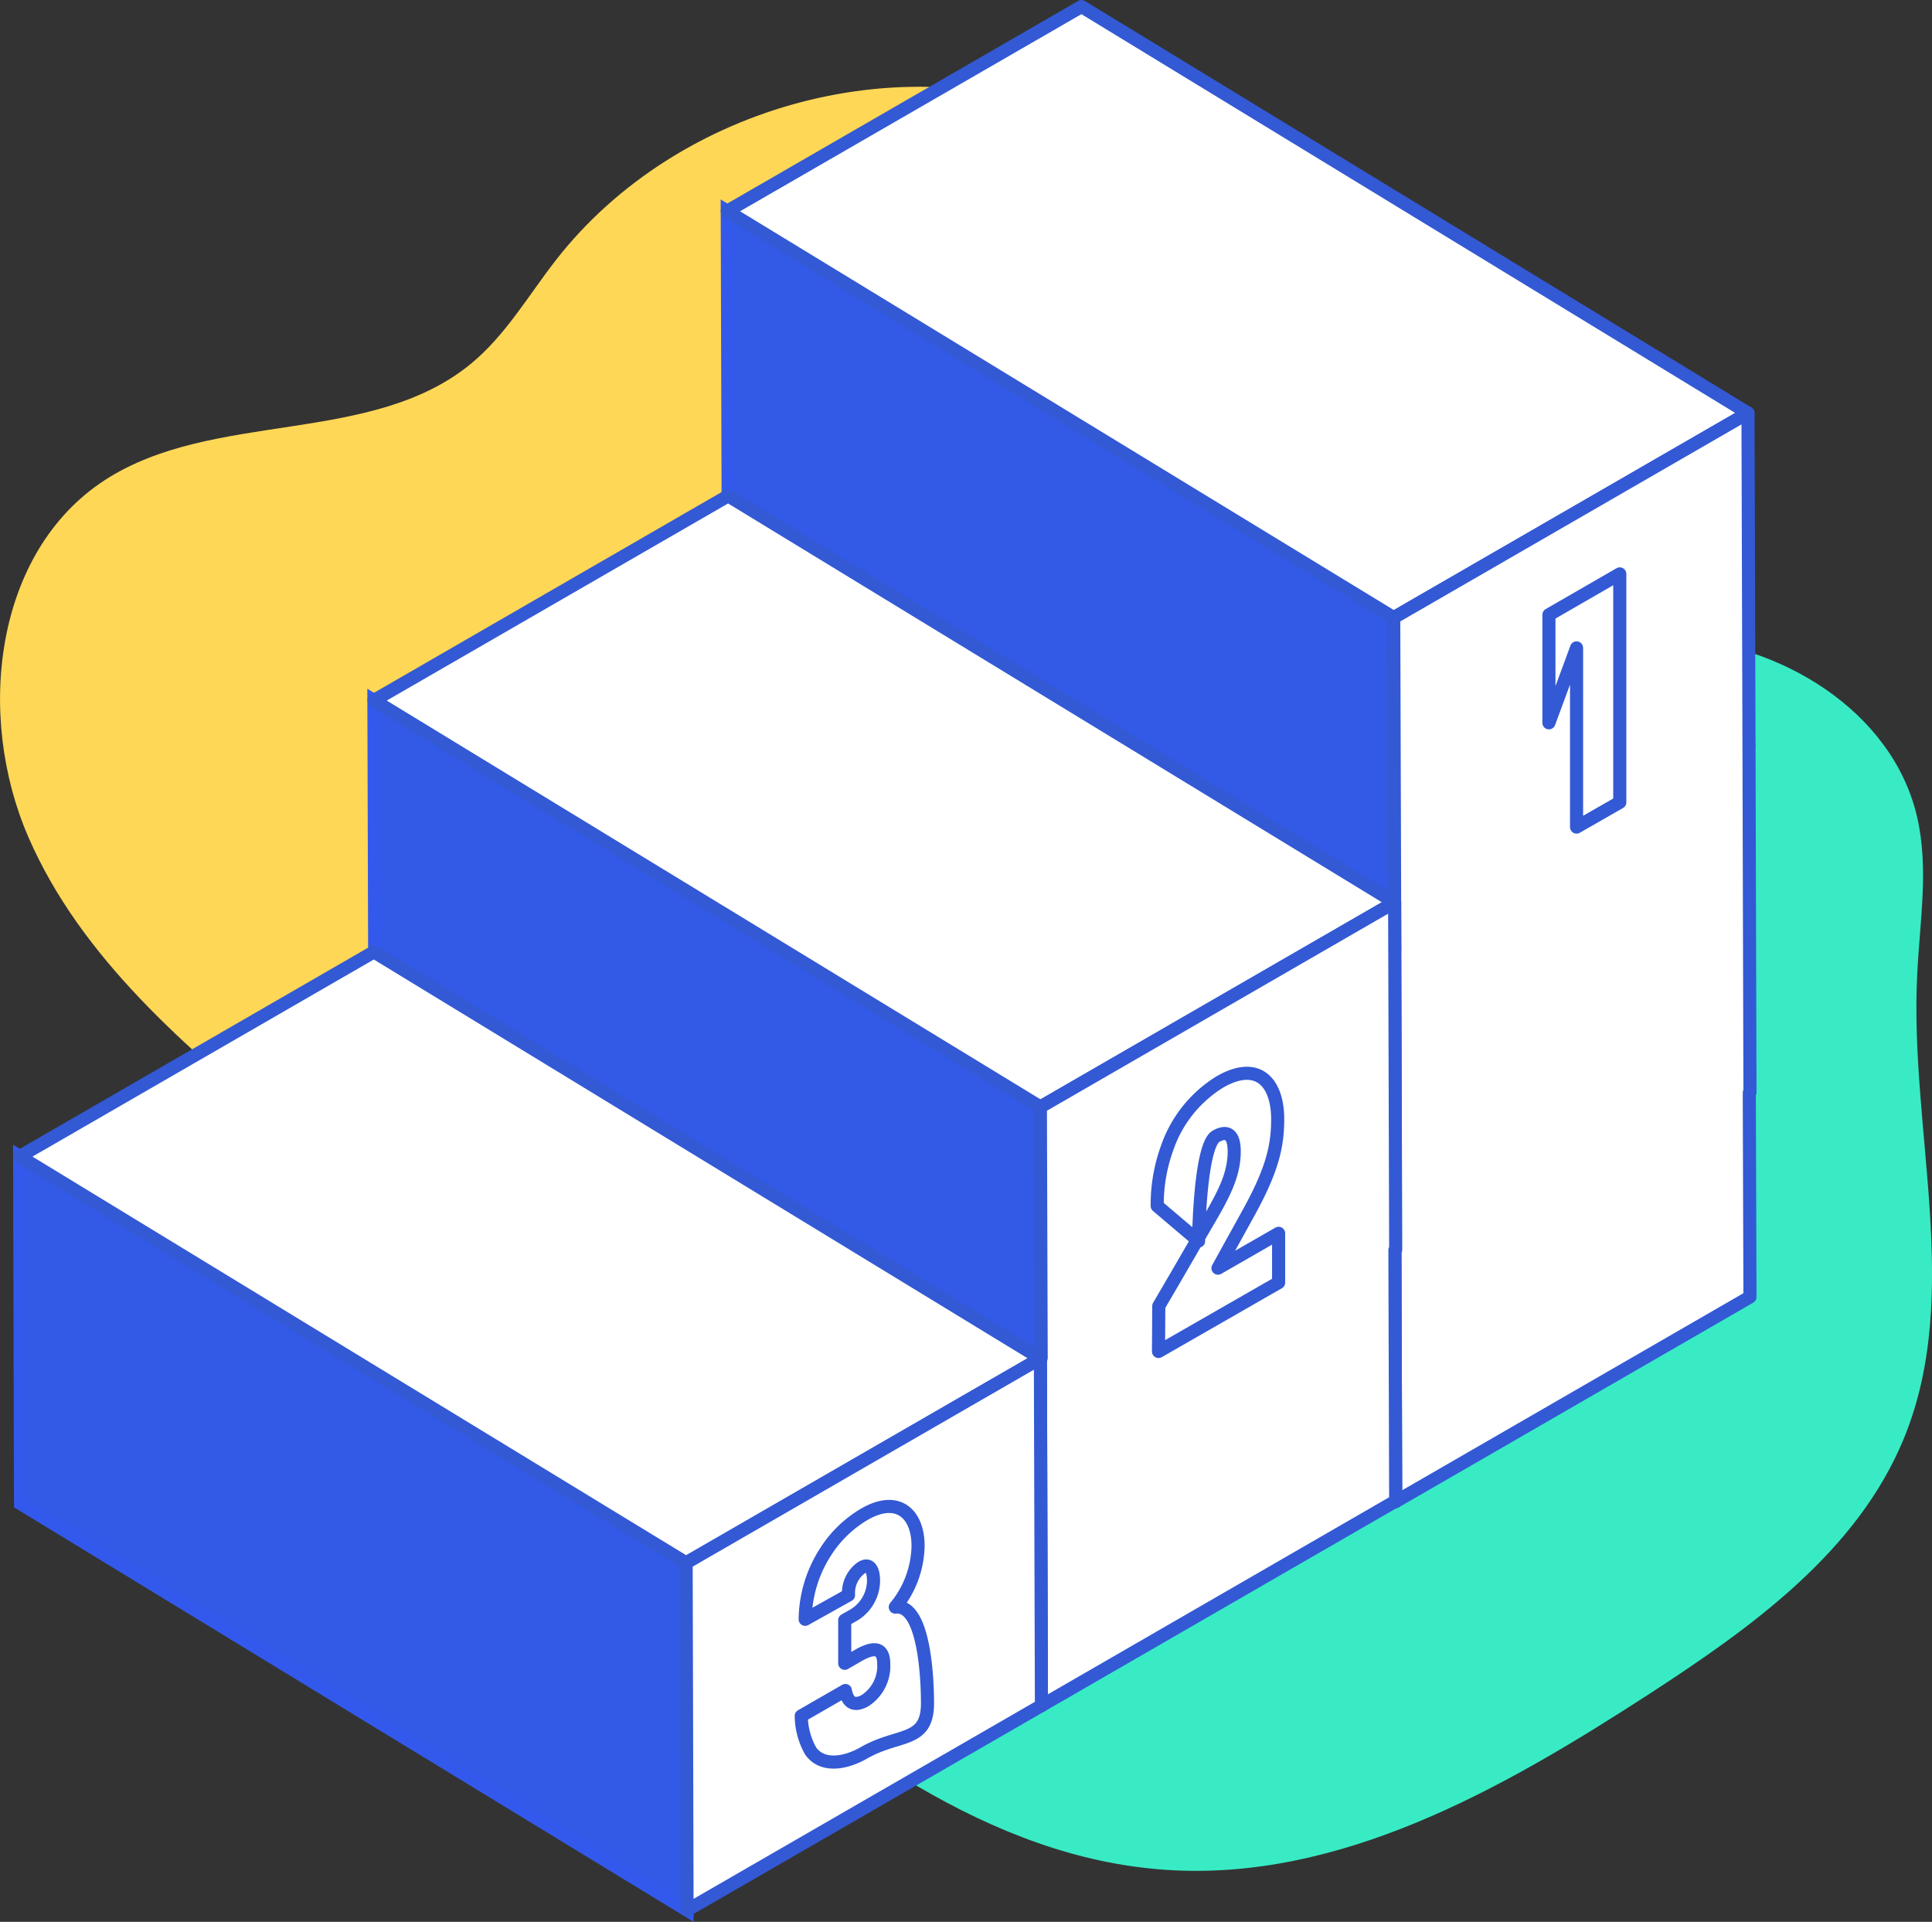
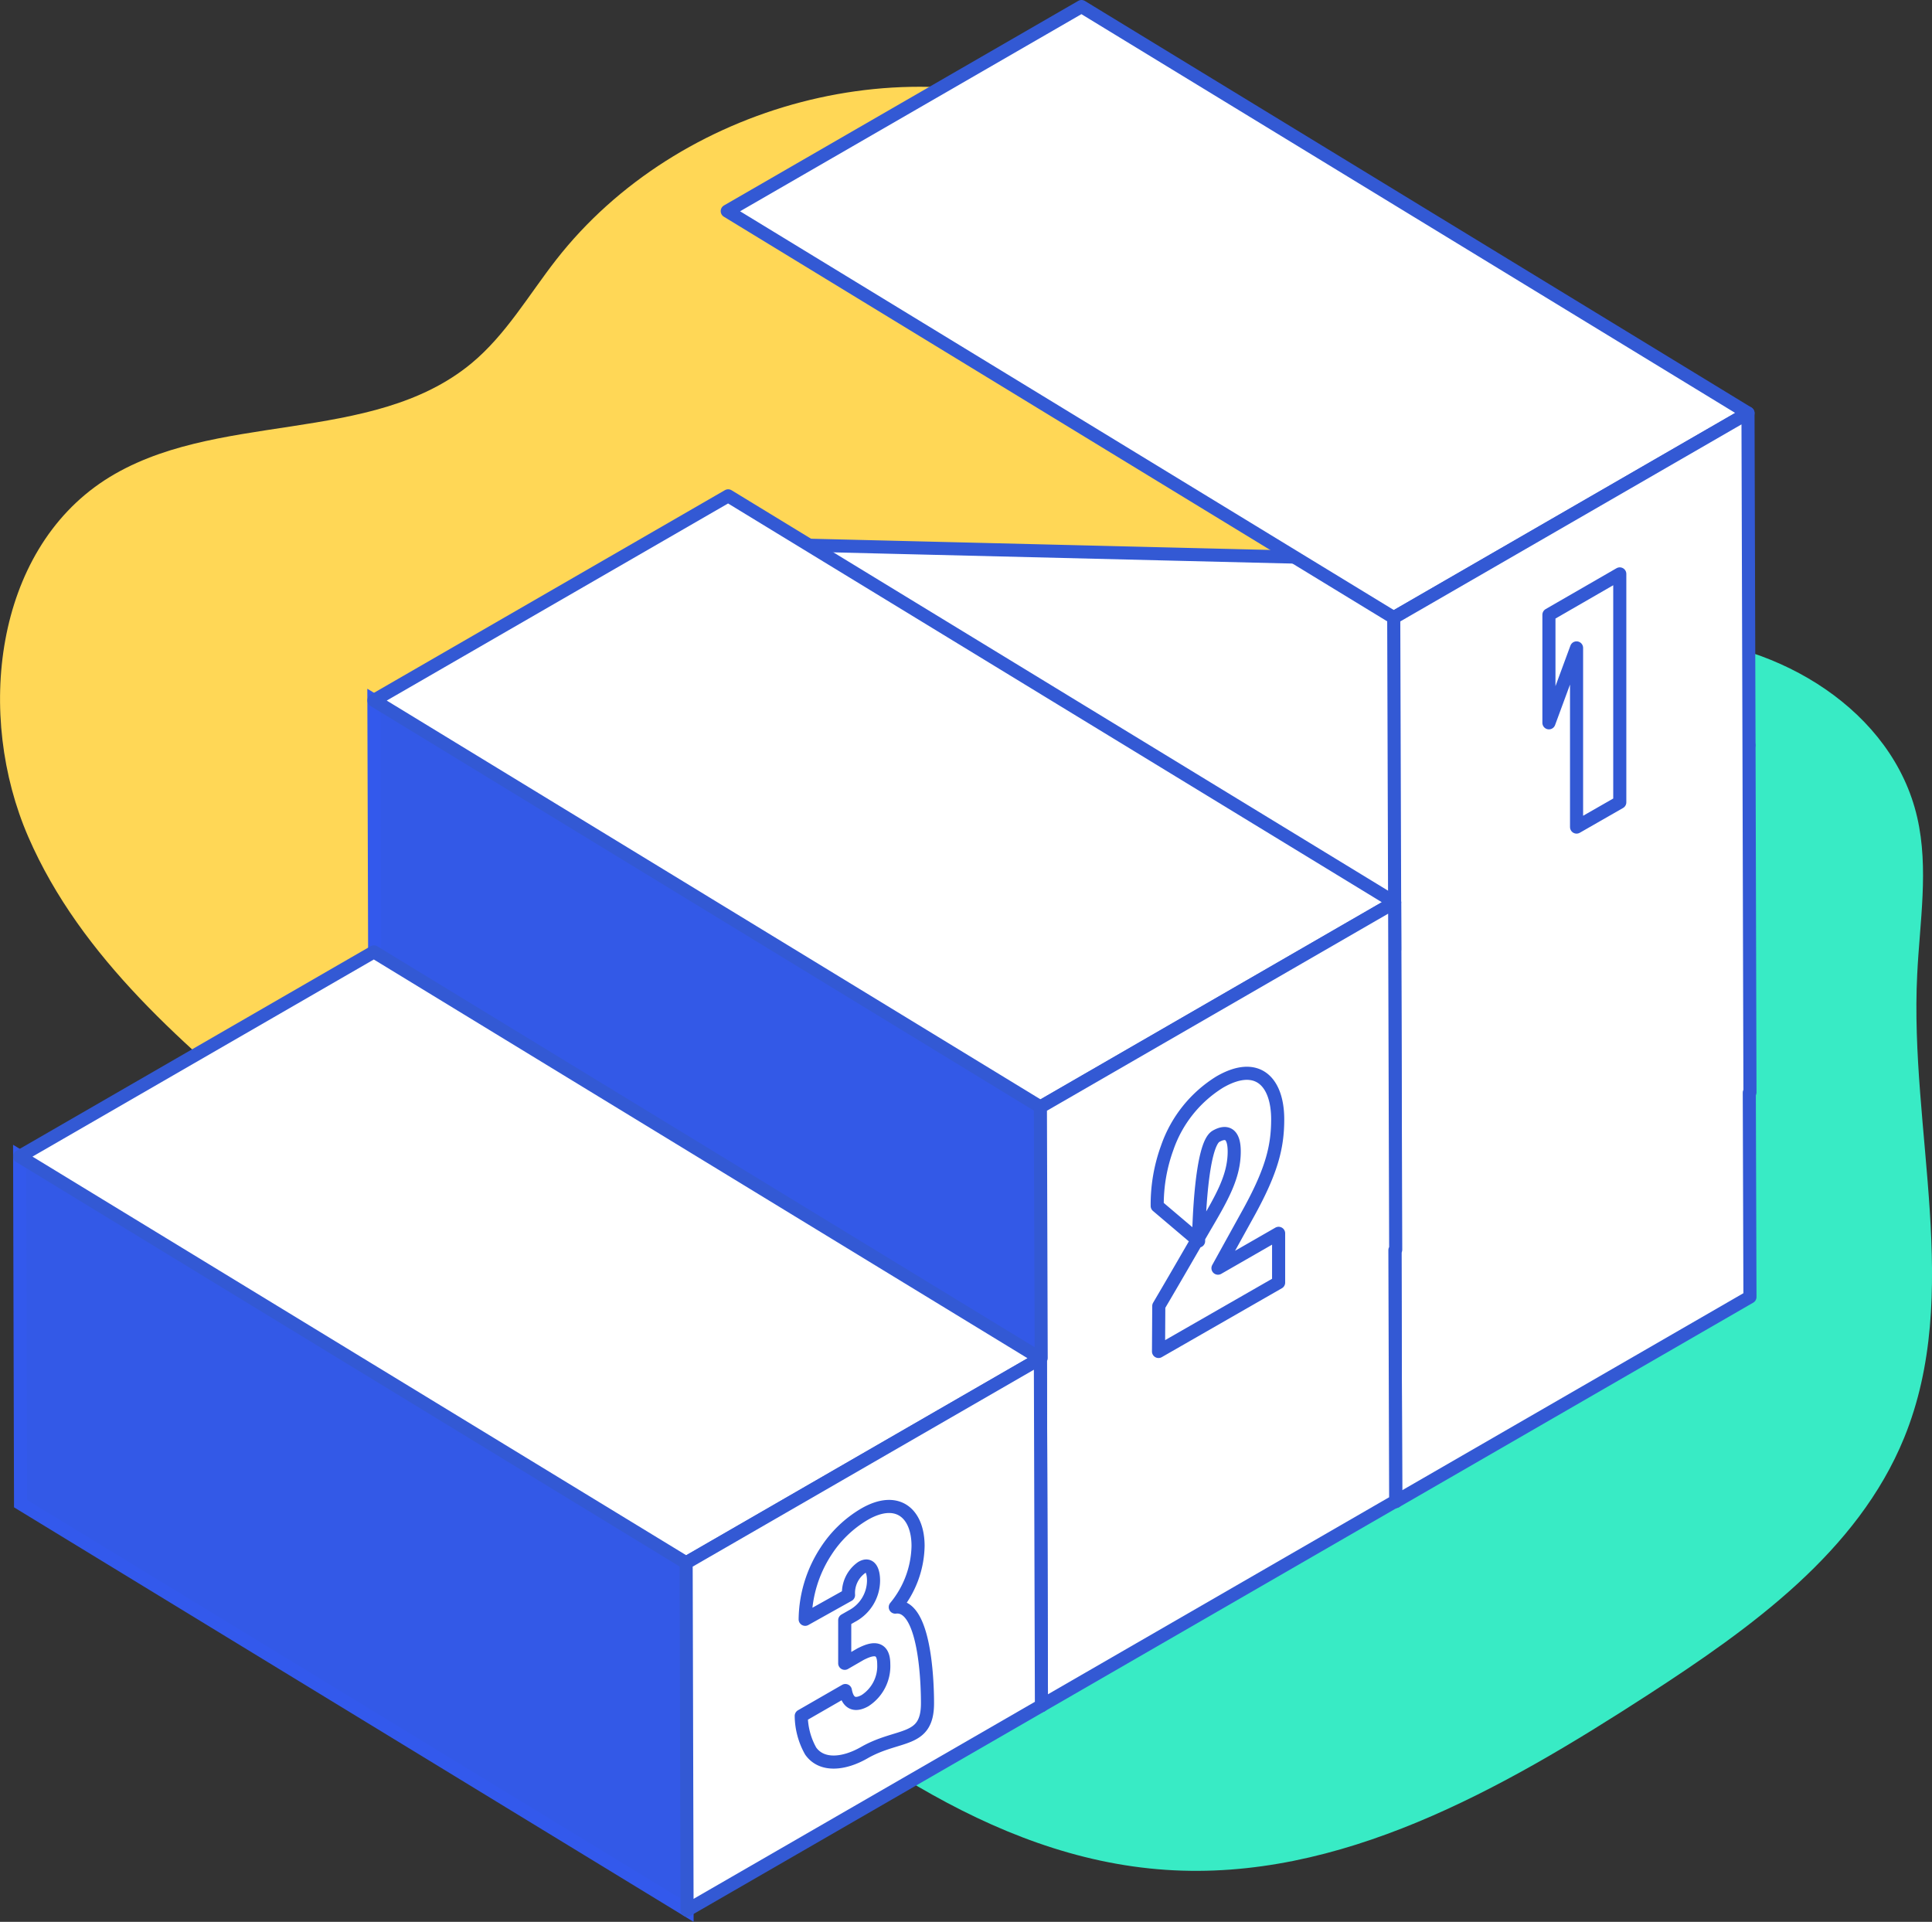
<svg xmlns="http://www.w3.org/2000/svg" width="147.52" height="146.74" viewBox="0 0 147.52 146.74">
  <rect x="0" y="0" width="147.52" height="146.74" fill="#333333" stroke="none" />
  <defs>
    <style>.cls-1{fill:#38ebc5;}.cls-2{fill:#ffd756;}.cls-3{fill:#fff;stroke:#3359d4;stroke-linecap:round;stroke-linejoin:round;}.cls-4{fill:#3359e7;stroke:#3359ec;stroke-miterlimit:10;}</style>
  </defs>
  <g id="Calque_2" data-name="Calque 2">
    <g id="Calque_1_-_copie" data-name="Calque 1 - copie">
      <path class="cls-1" d="M53.45,124.29c10.53,8.59,22,17.57,35.57,18.48,13.26.9,25.66-6.14,36.82-13.37,7.88-5.11,16-10.92,19.55-19.61,4.49-11,.4-23.5,1-35.38.19-4,.9-8.09,0-12-1.87-8.15-10.51-13.36-18.86-13.72s-16.37,3.11-23.72,7.08C77.64,69.91,54.8,93,47.94,121.86c-.26,1.08,1,2.69,1.36,1.64" />
-       <path class="cls-2" d="M22,86.41C14.23,80,6.18,73.16,2.16,63.9S-.45,42.16,8,36.66c8.3-5.38,20.35-2.59,28-8.92,2.63-2.18,4.37-5.22,6.47-7.91,9.3-11.91,27-16.68,40.73-10.49s22,23.1,17.65,37.59C96.24,62.38,80.53,71.7,72.49,85.67" />
+       <path class="cls-2" d="M22,86.41C14.23,80,6.18,73.16,2.16,63.9S-.45,42.16,8,36.66c8.3-5.38,20.35-2.59,28-8.92,2.63-2.18,4.37-5.22,6.47-7.91,9.3-11.91,27-16.68,40.73-10.49s22,23.1,17.65,37.59" />
      <polygon class="cls-3" points="106.49 88.13 82.22 74.03 82.3 100.54 106.57 114.65 106.49 88.13" />
      <polygon class="cls-3" points="133.54 72.52 109.27 58.41 82.22 74.03 106.49 88.13 133.54 72.52" />
      <polygon class="cls-3" points="106.49 72.52 55.6 41.48 82.3 84.92 106.57 99.03 106.49 72.52" />
      <polygon class="cls-3" points="133.54 56.9 109.27 42.79 55.6 41.48 106.49 72.52 133.54 56.9" />
-       <polygon class="cls-4" points="106.42 47.16 55.53 16.12 55.61 42.63 106.5 73.67 106.42 47.16" />
      <polygon class="cls-3" points="133.47 31.54 82.58 0.5 55.53 16.12 106.42 47.16 133.47 31.54" />
      <polygon class="cls-3" points="106.5 72.51 106.42 47.16 133.47 31.54 133.55 58.05 133.55 58.05 133.62 83.41 133.57 83.43 133.62 99.03 106.57 114.65 106.49 88.13 106.54 88.11 106.49 72.52 106.5 72.51" />
      <polygon class="cls-3" points="79.44 103.72 28.55 72.68 55.24 116.12 79.52 130.23 79.44 103.72" />
      <polygon class="cls-3" points="106.49 88.1 82.22 73.99 28.55 72.68 79.44 103.72 106.49 88.1" />
      <polygon class="cls-4" points="79.44 84.52 28.55 53.48 28.63 79.99 79.52 111.03 79.44 84.52" />
      <polygon class="cls-3" points="106.49 68.9 55.6 37.86 28.55 53.48 79.44 84.52 106.49 68.9" />
      <polygon class="cls-3" points="79.44 84.52 106.49 68.9 106.57 95.42 106.51 95.45 106.57 114.61 79.52 130.23 79.44 103.72 79.5 103.69 79.44 84.52" />
      <polygon class="cls-4" points="52.39 119.33 1.5 88.3 1.57 114.81 52.46 145.85 52.39 119.33" />
      <polygon class="cls-3" points="79.44 103.72 28.55 72.68 1.5 88.3 52.39 119.33 79.44 103.72" />
      <polygon class="cls-3" points="52.39 119.33 52.46 145.85 79.52 130.23 79.44 103.72 52.39 119.33" />
      <path class="cls-3" d="M120.38,49.47l-2.11,5.72V46.94l5.41-3.12V61.26l-3.3,1.89Z" />
      <path class="cls-3" d="M88.48,99.72c1.18-2,2.33-4,3.49-6,1.37-2.33,2.27-3.91,2.27-5.8,0-1.39-.6-1.61-1.39-1.16-1.14.66-1.32,6.75-1.33,8l-3.16-2.68a12.66,12.66,0,0,1,.77-4.46,9.58,9.58,0,0,1,4-5c2.9-1.68,4.43,0,4.43,2.85,0,2.13-.48,3.94-2.15,7L93,96.83l4.63-2.66v3.76l-9.17,5.26Z" />
      <path class="cls-3" d="M61.48,123.64a9.71,9.71,0,0,1,1.59-5.2A8.83,8.83,0,0,1,66,115.62c2.54-1.47,4.1-.05,4.1,2.42a7.53,7.53,0,0,1-1.74,4.67c2.46-.3,2.46,6.74,2.46,7.34,0,3.06-2.21,2.27-4.84,3.78-1.52.87-3.23,1.07-4.08-.13a5.6,5.6,0,0,1-.72-2.68l3.37-1.94c.07.36.3,1.44,1.5.77a3.14,3.14,0,0,0,1.43-2.79c0-1.66-1.27-1-1.75-.77L64.5,127v-3.29l.56-.32a3.09,3.09,0,0,0,1.64-2.7c0-.76-.26-1.39-.91-1a2.38,2.38,0,0,0-1,2.1Z" />
    </g>
  </g>
</svg>